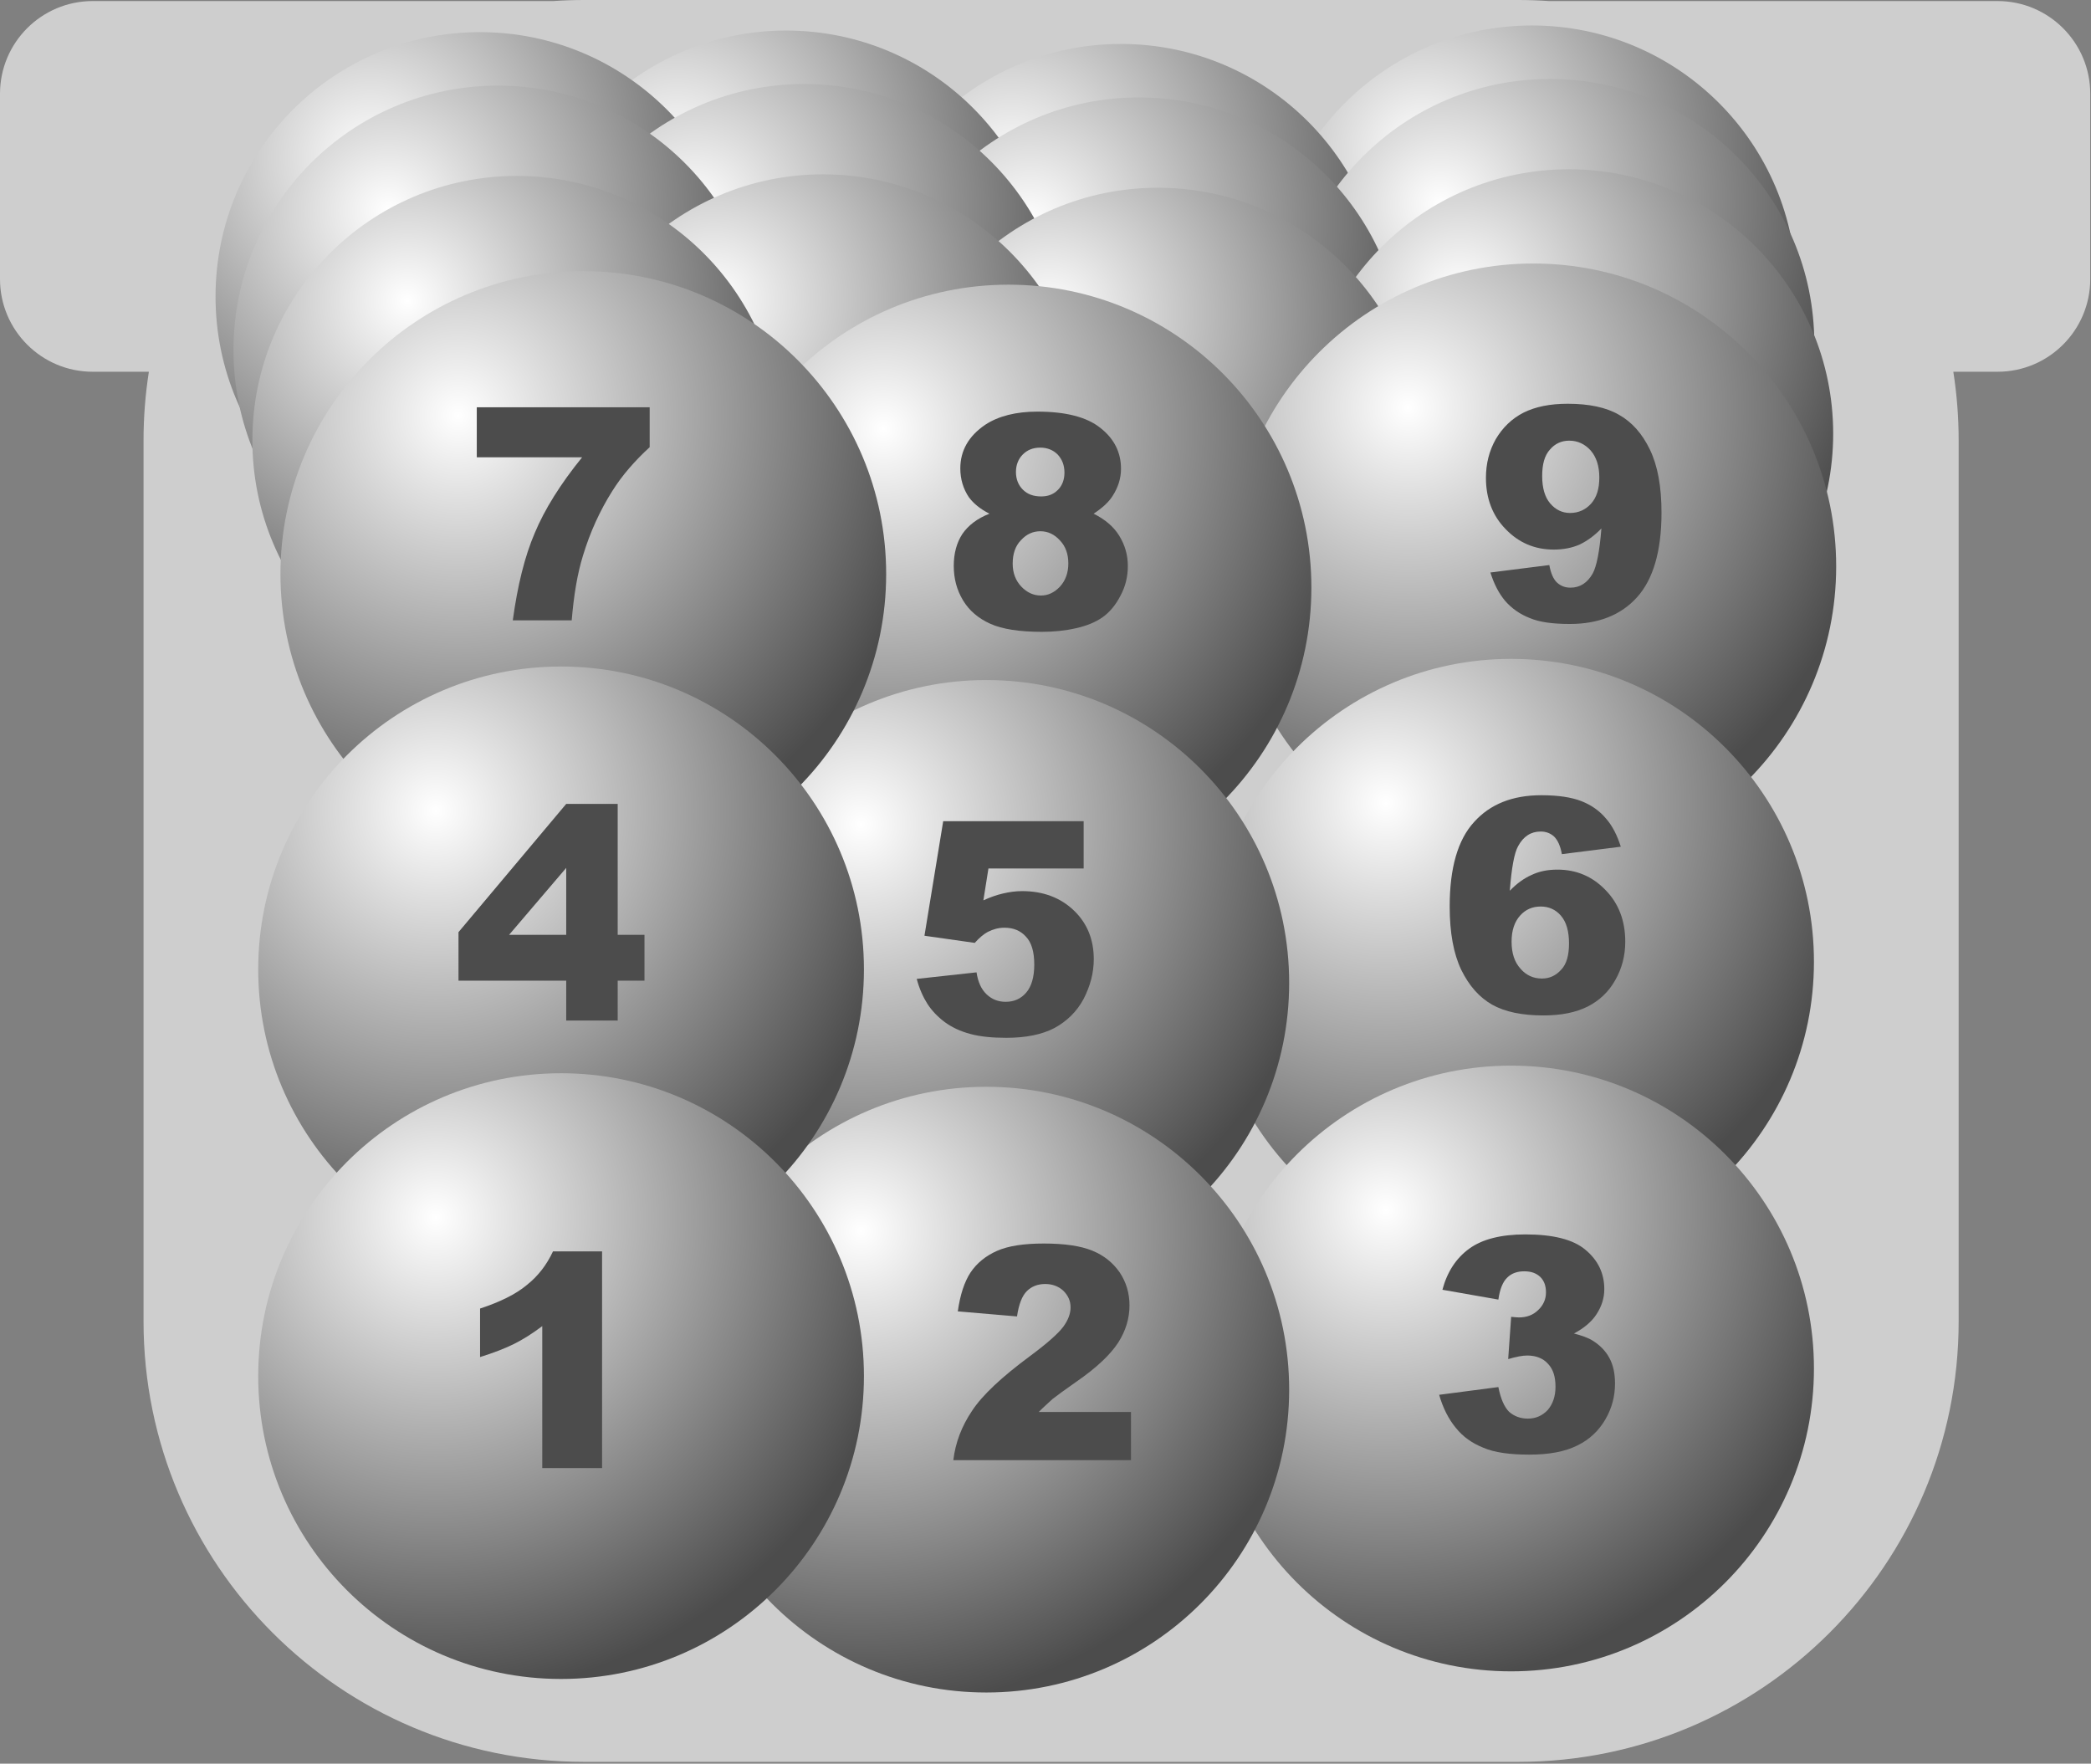
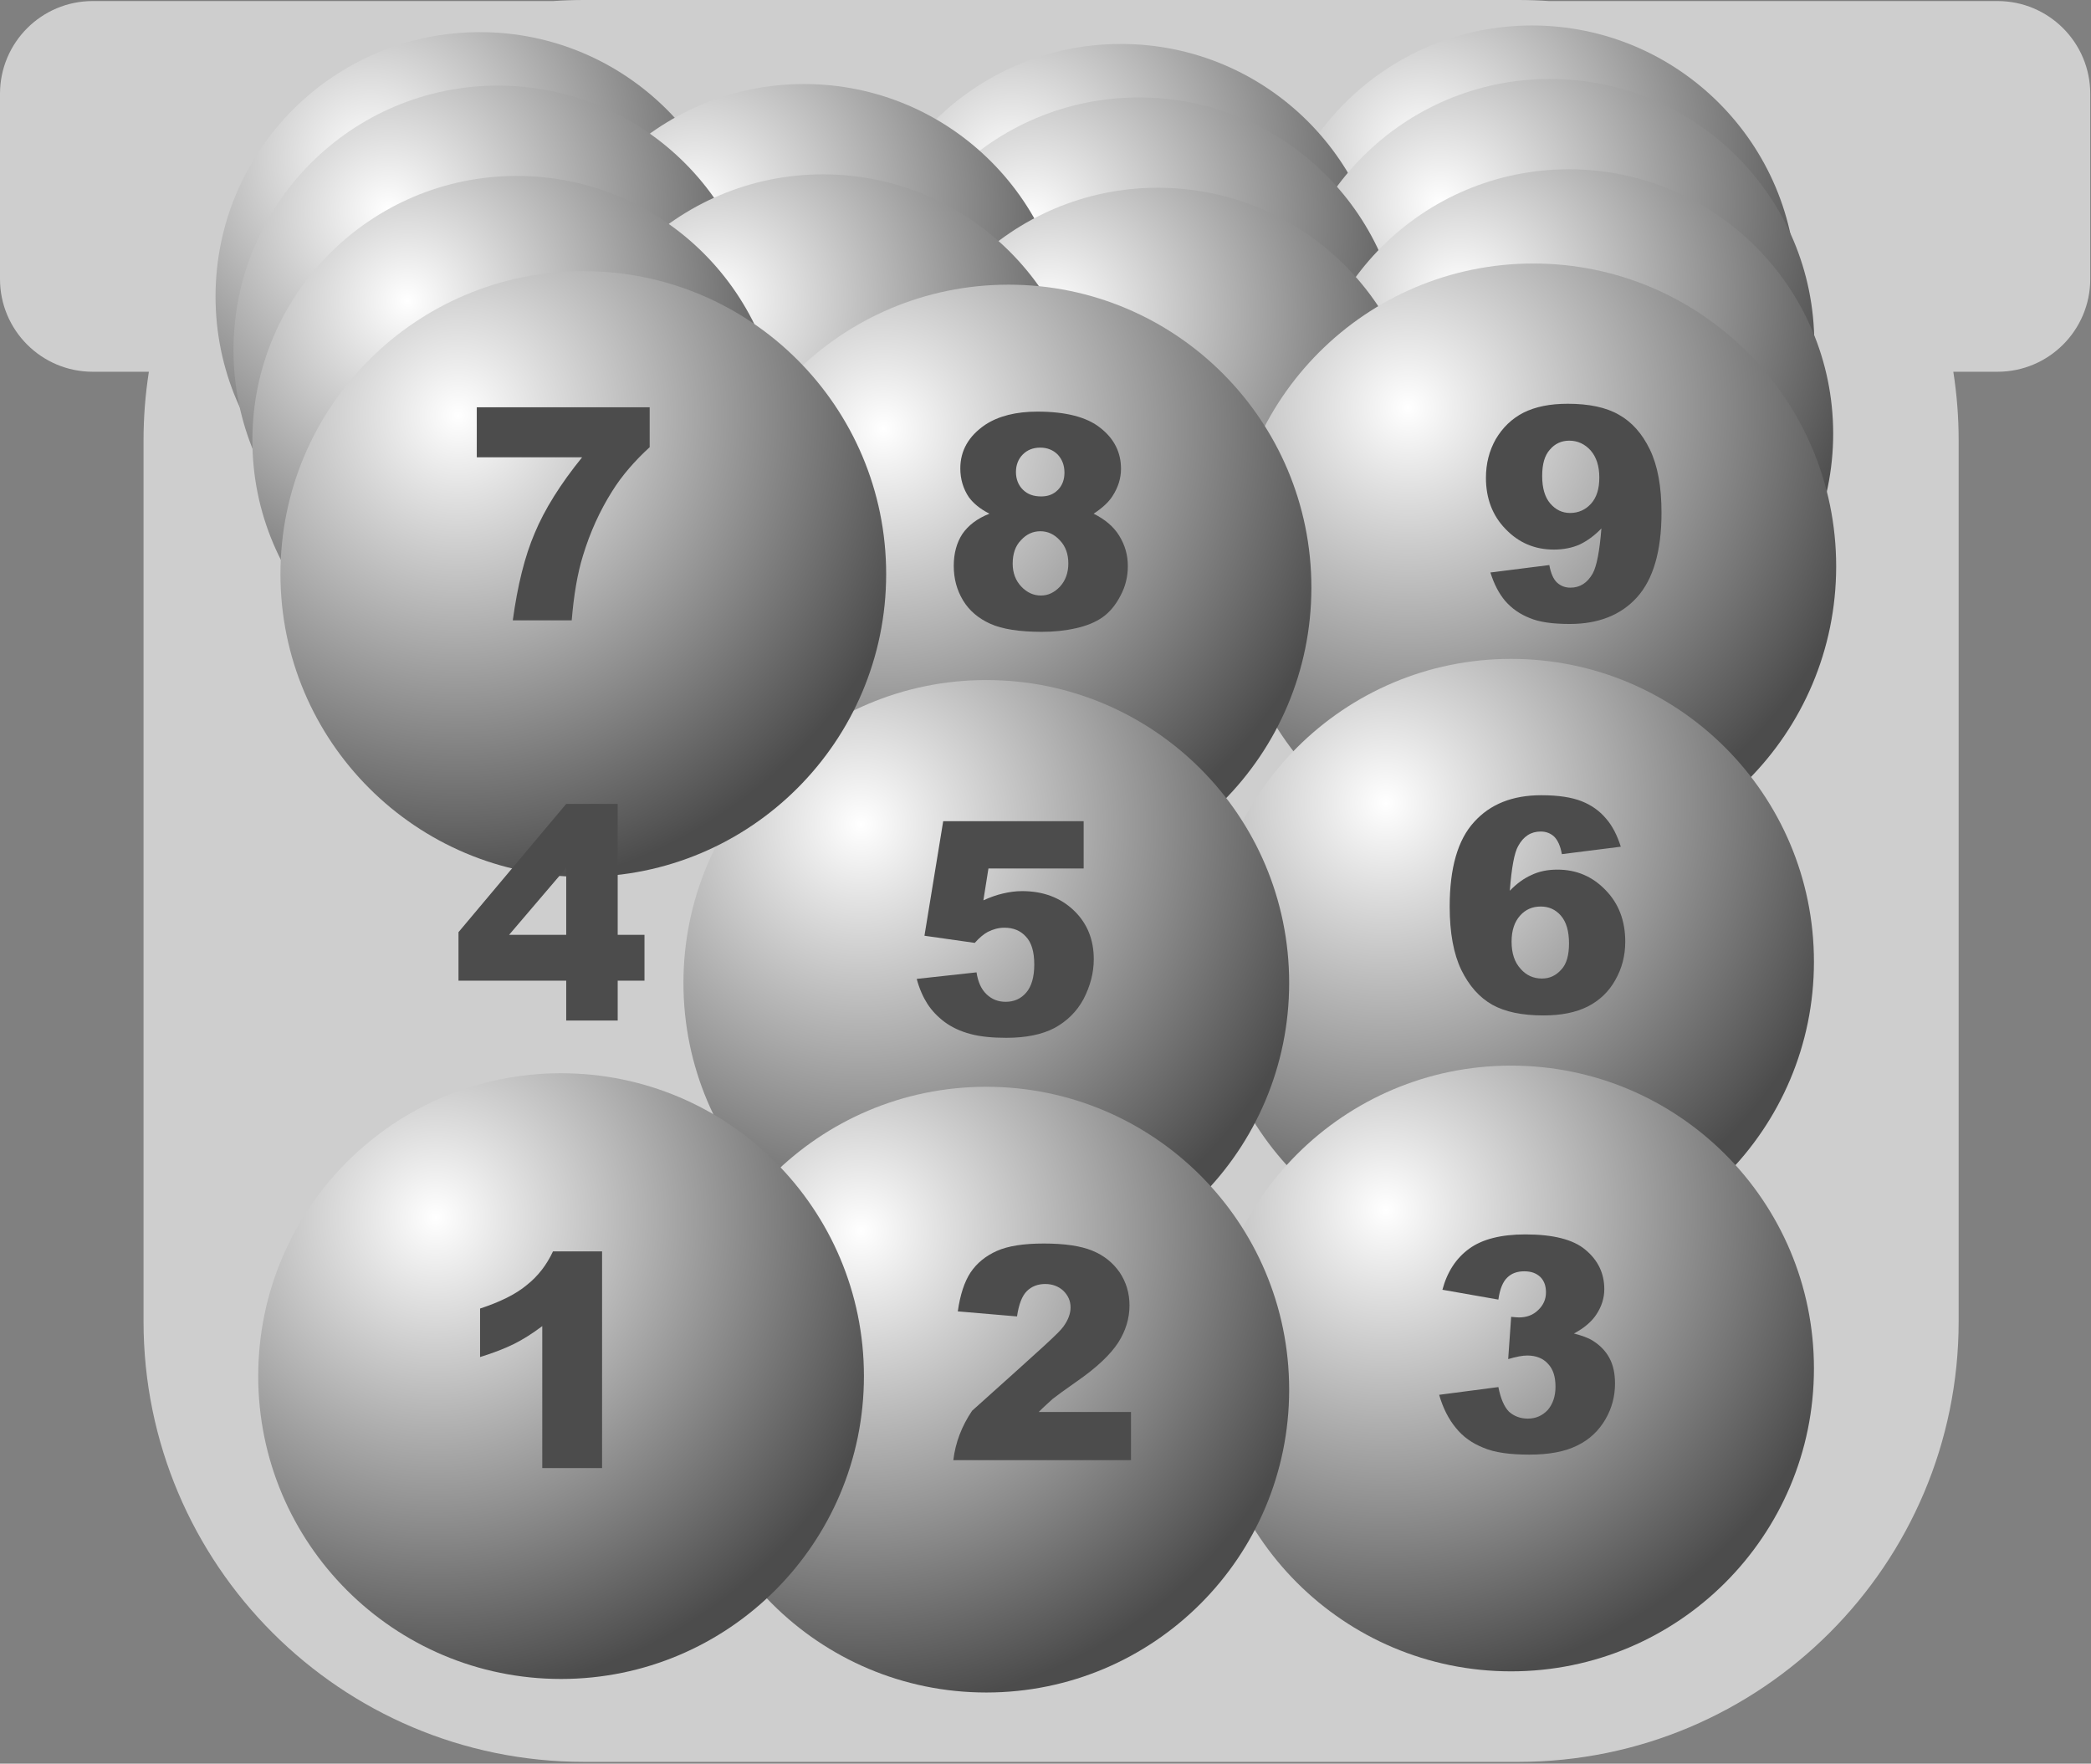
<svg xmlns="http://www.w3.org/2000/svg" width="100%" height="100%" viewBox="0 0 1054 889" version="1.1" xml:space="preserve" style="fill-rule:evenodd;clip-rule:evenodd;stroke-linejoin:round;stroke-miterlimit:2;">
  <rect x="0" y="0" width="1054" height="889" fill="#808080" stroke="none" />
  <g transform="matrix(1,0,0,1,-524.091,-600.87)">
    <path d="M802.97,601.404L570.803,601.404C545.022,601.404 524.091,622.334 524.091,648.115L524.091,741.539C524.091,767.32 545.022,788.251 570.803,788.251L599.135,788.251C597.364,799.528 596.443,811.103 596.443,822.891L596.443,1266.93C596.443,1389.47 695.928,1488.95 818.464,1488.95L1289.36,1488.95C1411.89,1488.95 1511.38,1389.47 1511.38,1266.93L1511.38,822.891C1511.38,811.103 1510.46,799.528 1508.69,788.251L1531,788.251C1556.78,788.251 1577.71,767.32 1577.71,741.539L1577.71,648.115C1577.71,622.334 1556.78,601.404 1531,601.404L1304.85,601.404C1299.73,601.05 1294.57,600.87 1289.36,600.87L818.464,600.87C813.256,600.87 808.09,601.05 802.97,601.404Z" style="fill:rgb(206,206,206);" />
    <g transform="matrix(0.873,0,0,0.873,124.081,59.977)">
      <g transform="matrix(1.686,0,0,1.686,681.576,-887.788)">
        <circle cx="392.147" cy="993.325" r="90.546" style="fill:url(#_Radial1);" />
      </g>
      <g transform="matrix(1.686,0,0,1.686,444.254,-877.123)">
        <circle cx="392.147" cy="993.325" r="90.546" style="fill:url(#_Radial2);" />
      </g>
      <g transform="matrix(1.686,0,0,1.686,250.935,-884.862)">
-         <circle cx="392.147" cy="993.325" r="90.546" style="fill:url(#_Radial3);" />
-       </g>
+         </g>
      <g transform="matrix(1.686,0,0,1.686,74.156,-883.947)">
        <circle cx="392.147" cy="993.325" r="90.546" style="fill:url(#_Radial4);" />
      </g>
    </g>
    <g transform="matrix(0.873,0,0,0.873,133.127,86.931)">
      <g transform="matrix(1.686,0,0,1.686,681.576,-887.788)">
        <circle cx="392.147" cy="993.325" r="90.546" style="fill:url(#_Radial5);" />
      </g>
      <g transform="matrix(1.686,0,0,1.686,444.254,-877.123)">
        <circle cx="392.147" cy="993.325" r="90.546" style="fill:url(#_Radial6);" />
      </g>
      <g transform="matrix(1.686,0,0,1.686,250.935,-884.862)">
        <circle cx="392.147" cy="993.325" r="90.546" style="fill:url(#_Radial7);" />
      </g>
      <g transform="matrix(1.686,0,0,1.686,74.156,-883.947)">
        <circle cx="392.147" cy="993.325" r="90.546" style="fill:url(#_Radial8);" />
      </g>
    </g>
    <g transform="matrix(0.873,0,0,0.873,142.652,132.456)">
      <g transform="matrix(1.686,0,0,1.686,681.576,-887.788)">
        <circle cx="392.147" cy="993.325" r="90.546" style="fill:url(#_Radial9);" />
      </g>
      <g transform="matrix(1.686,0,0,1.686,444.254,-877.123)">
        <circle cx="392.147" cy="993.325" r="90.546" style="fill:url(#_Radial10);" />
      </g>
      <g transform="matrix(1.686,0,0,1.686,250.935,-884.862)">
        <circle cx="392.147" cy="993.325" r="90.546" style="fill:url(#_Radial11);" />
      </g>
      <g transform="matrix(1.686,0,0,1.686,74.156,-883.947)">
        <circle cx="392.147" cy="993.325" r="90.546" style="fill:url(#_Radial12);" />
      </g>
    </g>
    <g transform="matrix(1.686,0,0,1.686,635.821,-788.391)">
      <circle cx="392.147" cy="993.325" r="90.546" style="fill:url(#_Radial13);" />
    </g>
    <g transform="matrix(1.686,0,0,1.686,624.618,-589.105)">
      <circle cx="392.147" cy="993.325" r="90.546" style="fill:url(#_Radial14);" />
    </g>
    <g transform="matrix(1.686,0,0,1.686,624.618,-384.086)">
      <circle cx="392.147" cy="993.325" r="90.546" style="fill:url(#_Radial15);" />
    </g>
    <g transform="matrix(1.686,0,0,1.686,371.294,-777.726)">
      <circle cx="392.147" cy="993.325" r="90.546" style="fill:url(#_Radial16);" />
    </g>
    <g transform="matrix(1.686,0,0,1.686,360.091,-578.439)">
      <circle cx="392.147" cy="993.325" r="90.546" style="fill:url(#_Radial17);" />
    </g>
    <g transform="matrix(1.686,0,0,1.686,360.091,-373.421)">
      <circle cx="392.147" cy="993.325" r="90.546" style="fill:url(#_Radial18);" />
    </g>
    <g transform="matrix(1.686,0,0,1.686,156.954,-784.55)">
      <circle cx="392.147" cy="993.325" r="90.546" style="fill:url(#_Radial19);" />
    </g>
    <g transform="matrix(1.686,0,0,1.686,145.751,-585.263)">
-       <circle cx="392.147" cy="993.325" r="90.546" style="fill:url(#_Radial20);" />
-     </g>
+       </g>
    <g transform="matrix(1.686,0,0,1.686,145.751,-380.245)">
      <circle cx="392.147" cy="993.325" r="90.546" style="fill:url(#_Radial21);" />
    </g>
    <g transform="matrix(1,0,0,1,-32.24,66.249)">
      <g transform="matrix(150,0,0,150,786.017,1274.6)">
        <path d="M0.492,-0.728L0.492,-0L0.291,-0L0.291,-0.477C0.258,-0.452 0.226,-0.432 0.196,-0.417C0.166,-0.402 0.127,-0.387 0.082,-0.373L0.082,-0.536C0.149,-0.558 0.202,-0.584 0.239,-0.615C0.277,-0.645 0.306,-0.683 0.327,-0.728L0.492,-0.728Z" style="fill:rgb(76,76,76);fill-rule:nonzero;" />
      </g>
    </g>
    <g transform="matrix(1,0,0,1,-33.965,-159.318)">
      <g transform="matrix(150,0,0,150,786.017,1274.6)">
        <path d="M0.383,-0.134L0.021,-0.134L0.021,-0.297L0.383,-0.728L0.556,-0.728L0.556,-0.288L0.646,-0.288L0.646,-0.134L0.556,-0.134L0.556,-0L0.383,-0L0.383,-0.134ZM0.383,-0.288L0.383,-0.513L0.191,-0.288L0.383,-0.288Z" style="fill:rgb(76,76,76);fill-rule:nonzero;" />
      </g>
    </g>
    <g transform="matrix(1,0,0,1,-28.198,-361.03)">
      <g transform="matrix(150,0,0,150,786.017,1274.6)">
        <path d="M0.044,-0.716L0.625,-0.716L0.625,-0.582C0.575,-0.536 0.532,-0.487 0.499,-0.434C0.458,-0.369 0.425,-0.297 0.401,-0.218C0.382,-0.157 0.37,-0.084 0.363,-0L0.165,-0C0.181,-0.117 0.205,-0.215 0.239,-0.294C0.272,-0.373 0.325,-0.458 0.398,-0.548L0.044,-0.548L0.044,-0.716Z" style="fill:rgb(76,76,76);fill-rule:nonzero;" />
      </g>
    </g>
    <g transform="matrix(1,0,0,1,214.716,62.276)">
      <g transform="matrix(150,0,0,150,786.017,1274.6)">
-         <path d="M0.623,-0L0.026,-0C0.033,-0.059 0.054,-0.114 0.089,-0.166C0.123,-0.218 0.188,-0.279 0.284,-0.35C0.342,-0.393 0.379,-0.426 0.396,-0.449C0.412,-0.471 0.42,-0.493 0.42,-0.513C0.42,-0.535 0.412,-0.553 0.396,-0.569C0.38,-0.584 0.359,-0.592 0.335,-0.592C0.31,-0.592 0.289,-0.584 0.273,-0.568C0.257,-0.552 0.246,-0.524 0.24,-0.483L0.041,-0.5C0.049,-0.556 0.063,-0.599 0.084,-0.631C0.105,-0.662 0.134,-0.686 0.172,-0.703C0.21,-0.72 0.263,-0.728 0.33,-0.728C0.4,-0.728 0.454,-0.72 0.493,-0.704C0.532,-0.688 0.562,-0.664 0.585,-0.631C0.607,-0.598 0.618,-0.561 0.618,-0.52C0.618,-0.476 0.605,-0.434 0.58,-0.395C0.554,-0.355 0.508,-0.311 0.44,-0.264C0.4,-0.236 0.374,-0.217 0.36,-0.206C0.347,-0.194 0.331,-0.18 0.313,-0.162L0.623,-0.162L0.623,-0Z" style="fill:rgb(76,76,76);fill-rule:nonzero;" />
+         <path d="M0.623,-0L0.026,-0C0.033,-0.059 0.054,-0.114 0.089,-0.166C0.342,-0.393 0.379,-0.426 0.396,-0.449C0.412,-0.471 0.42,-0.493 0.42,-0.513C0.42,-0.535 0.412,-0.553 0.396,-0.569C0.38,-0.584 0.359,-0.592 0.335,-0.592C0.31,-0.592 0.289,-0.584 0.273,-0.568C0.257,-0.552 0.246,-0.524 0.24,-0.483L0.041,-0.5C0.049,-0.556 0.063,-0.599 0.084,-0.631C0.105,-0.662 0.134,-0.686 0.172,-0.703C0.21,-0.72 0.263,-0.728 0.33,-0.728C0.4,-0.728 0.454,-0.72 0.493,-0.704C0.532,-0.688 0.562,-0.664 0.585,-0.631C0.607,-0.598 0.618,-0.561 0.618,-0.52C0.618,-0.476 0.605,-0.434 0.58,-0.395C0.554,-0.355 0.508,-0.311 0.44,-0.264C0.4,-0.236 0.374,-0.217 0.36,-0.206C0.347,-0.194 0.331,-0.18 0.313,-0.162L0.623,-0.162L0.623,-0Z" style="fill:rgb(76,76,76);fill-rule:nonzero;" />
      </g>
    </g>
    <g transform="matrix(1,0,0,1,195.211,-152.412)">
      <g transform="matrix(150,0,0,150,786.017,1274.6)">
        <path d="M0.122,-0.716L0.594,-0.716L0.594,-0.557L0.274,-0.557L0.257,-0.45C0.279,-0.46 0.301,-0.468 0.323,-0.473C0.344,-0.478 0.366,-0.481 0.387,-0.481C0.458,-0.481 0.516,-0.459 0.561,-0.416C0.606,-0.373 0.628,-0.318 0.628,-0.252C0.628,-0.206 0.616,-0.162 0.594,-0.119C0.571,-0.076 0.538,-0.044 0.496,-0.021C0.454,0.001 0.4,0.012 0.334,0.012C0.287,0.012 0.246,0.008 0.213,-0.001C0.179,-0.01 0.15,-0.024 0.127,-0.041C0.103,-0.059 0.084,-0.079 0.069,-0.102C0.055,-0.124 0.042,-0.152 0.033,-0.186L0.234,-0.208C0.239,-0.175 0.25,-0.151 0.268,-0.134C0.286,-0.117 0.307,-0.109 0.332,-0.109C0.36,-0.109 0.383,-0.119 0.401,-0.14C0.419,-0.161 0.428,-0.193 0.428,-0.234C0.428,-0.277 0.419,-0.308 0.4,-0.328C0.382,-0.348 0.358,-0.358 0.328,-0.358C0.308,-0.358 0.29,-0.353 0.272,-0.344C0.259,-0.337 0.244,-0.325 0.228,-0.307L0.059,-0.331L0.122,-0.716Z" style="fill:rgb(76,76,76);fill-rule:nonzero;" />
      </g>
    </g>
    <g transform="matrix(1,0,0,1,212.682,-357.051)">
      <g transform="matrix(150,0,0,150,786.017,1274.6)">
        <path d="M0.161,-0.385C0.129,-0.401 0.107,-0.42 0.092,-0.44C0.073,-0.468 0.063,-0.501 0.063,-0.537C0.063,-0.597 0.091,-0.646 0.147,-0.684C0.191,-0.713 0.25,-0.728 0.322,-0.728C0.417,-0.728 0.488,-0.71 0.534,-0.673C0.58,-0.637 0.603,-0.591 0.603,-0.536C0.603,-0.503 0.593,-0.473 0.575,-0.445C0.562,-0.424 0.54,-0.404 0.511,-0.385C0.549,-0.366 0.578,-0.342 0.597,-0.311C0.616,-0.28 0.626,-0.247 0.626,-0.209C0.626,-0.174 0.618,-0.14 0.601,-0.109C0.585,-0.078 0.565,-0.054 0.541,-0.037C0.517,-0.02 0.487,-0.008 0.451,0C0.416,0.008 0.378,0.012 0.337,0.012C0.262,0.012 0.204,0.003 0.164,-0.015C0.124,-0.033 0.093,-0.059 0.072,-0.094C0.051,-0.129 0.041,-0.167 0.041,-0.21C0.041,-0.252 0.051,-0.288 0.07,-0.317C0.09,-0.346 0.12,-0.369 0.161,-0.385ZM0.25,-0.525C0.25,-0.501 0.258,-0.481 0.273,-0.466C0.289,-0.45 0.309,-0.443 0.335,-0.443C0.358,-0.443 0.376,-0.45 0.391,-0.465C0.406,-0.48 0.413,-0.5 0.413,-0.523C0.413,-0.548 0.405,-0.568 0.39,-0.584C0.375,-0.599 0.355,-0.607 0.332,-0.607C0.307,-0.607 0.288,-0.599 0.273,-0.584C0.258,-0.569 0.25,-0.549 0.25,-0.525ZM0.239,-0.217C0.239,-0.186 0.249,-0.16 0.268,-0.14C0.287,-0.12 0.309,-0.11 0.334,-0.11C0.358,-0.11 0.379,-0.12 0.398,-0.14C0.417,-0.161 0.426,-0.187 0.426,-0.218C0.426,-0.249 0.417,-0.275 0.398,-0.295C0.379,-0.316 0.357,-0.326 0.332,-0.326C0.307,-0.326 0.285,-0.316 0.267,-0.296C0.248,-0.277 0.239,-0.25 0.239,-0.217Z" style="fill:rgb(76,76,76);fill-rule:nonzero;" />
      </g>
    </g>
    <g transform="matrix(1,0,0,1,458.247,57.681)">
      <g transform="matrix(150,0,0,150,786.017,1274.6)">
        <path d="M0.234,-0.509L0.046,-0.542C0.062,-0.602 0.092,-0.648 0.136,-0.68C0.18,-0.712 0.243,-0.728 0.325,-0.728C0.418,-0.728 0.486,-0.711 0.527,-0.676C0.569,-0.641 0.59,-0.597 0.59,-0.544C0.59,-0.514 0.581,-0.486 0.564,-0.46C0.548,-0.435 0.522,-0.413 0.488,-0.395C0.515,-0.388 0.537,-0.38 0.551,-0.371C0.575,-0.356 0.594,-0.337 0.607,-0.313C0.62,-0.289 0.626,-0.26 0.626,-0.227C0.626,-0.185 0.616,-0.145 0.594,-0.107C0.572,-0.069 0.541,-0.039 0.5,-0.019C0.458,0.002 0.405,0.012 0.338,0.012C0.273,0.012 0.221,0.005 0.184,-0.011C0.146,-0.026 0.115,-0.048 0.091,-0.078C0.067,-0.107 0.048,-0.144 0.035,-0.189L0.234,-0.215C0.242,-0.175 0.254,-0.148 0.27,-0.132C0.287,-0.117 0.308,-0.109 0.333,-0.109C0.36,-0.109 0.382,-0.119 0.4,-0.138C0.417,-0.158 0.426,-0.184 0.426,-0.216C0.426,-0.25 0.418,-0.275 0.401,-0.293C0.384,-0.312 0.36,-0.321 0.331,-0.321C0.315,-0.321 0.294,-0.317 0.267,-0.309L0.277,-0.451C0.288,-0.45 0.297,-0.449 0.303,-0.449C0.329,-0.449 0.351,-0.457 0.368,-0.474C0.385,-0.49 0.394,-0.51 0.394,-0.533C0.394,-0.555 0.388,-0.572 0.375,-0.585C0.361,-0.598 0.344,-0.604 0.321,-0.604C0.297,-0.604 0.278,-0.597 0.264,-0.583C0.249,-0.569 0.239,-0.544 0.234,-0.509Z" style="fill:rgb(76,76,76);fill-rule:nonzero;" />
      </g>
    </g>
    <g transform="matrix(1,0,0,1,462.511,-163.692)">
      <g transform="matrix(150,0,0,150,786.017,1274.6)">
        <path d="M0.617,-0.555L0.419,-0.53C0.414,-0.558 0.405,-0.577 0.393,-0.589C0.381,-0.6 0.366,-0.606 0.348,-0.606C0.315,-0.606 0.29,-0.59 0.272,-0.557C0.259,-0.534 0.25,-0.484 0.244,-0.407C0.267,-0.431 0.292,-0.449 0.317,-0.46C0.342,-0.472 0.371,-0.478 0.404,-0.478C0.468,-0.478 0.522,-0.455 0.566,-0.409C0.61,-0.364 0.632,-0.306 0.632,-0.236C0.632,-0.189 0.621,-0.146 0.598,-0.106C0.576,-0.067 0.545,-0.038 0.506,-0.018C0.466,0.002 0.417,0.012 0.357,0.012C0.285,0.012 0.228,0 0.185,-0.024C0.141,-0.049 0.107,-0.088 0.081,-0.141C0.055,-0.195 0.042,-0.266 0.042,-0.354C0.042,-0.483 0.069,-0.578 0.124,-0.638C0.178,-0.698 0.253,-0.728 0.35,-0.728C0.407,-0.728 0.452,-0.721 0.485,-0.708C0.518,-0.695 0.545,-0.676 0.567,-0.65C0.589,-0.625 0.605,-0.593 0.617,-0.555ZM0.25,-0.236C0.25,-0.197 0.26,-0.167 0.28,-0.145C0.299,-0.123 0.323,-0.112 0.352,-0.112C0.378,-0.112 0.399,-0.122 0.417,-0.142C0.435,-0.161 0.443,-0.191 0.443,-0.23C0.443,-0.271 0.434,-0.302 0.416,-0.323C0.398,-0.344 0.375,-0.354 0.348,-0.354C0.32,-0.354 0.297,-0.344 0.279,-0.324C0.26,-0.303 0.25,-0.274 0.25,-0.236Z" style="fill:rgb(76,76,76);fill-rule:nonzero;" />
      </g>
    </g>
    <g transform="matrix(1,0,0,1,481.834,-361.012)">
      <g transform="matrix(150,0,0,150,786.017,1274.6)">
        <path d="M0.05,-0.161L0.248,-0.186C0.253,-0.158 0.262,-0.138 0.274,-0.127C0.286,-0.116 0.301,-0.11 0.319,-0.11C0.351,-0.11 0.376,-0.126 0.394,-0.158C0.407,-0.182 0.417,-0.232 0.423,-0.309C0.4,-0.285 0.375,-0.267 0.35,-0.255C0.325,-0.244 0.296,-0.238 0.263,-0.238C0.199,-0.238 0.145,-0.261 0.101,-0.307C0.057,-0.352 0.035,-0.41 0.035,-0.479C0.035,-0.527 0.046,-0.57 0.068,-0.609C0.091,-0.648 0.122,-0.678 0.161,-0.698C0.201,-0.718 0.25,-0.728 0.31,-0.728C0.381,-0.728 0.439,-0.716 0.482,-0.691C0.525,-0.667 0.56,-0.628 0.586,-0.574C0.612,-0.52 0.625,-0.45 0.625,-0.362C0.625,-0.233 0.597,-0.138 0.543,-0.078C0.489,-0.018 0.413,0.012 0.317,0.012C0.26,0.012 0.215,0.006 0.182,-0.008C0.149,-0.021 0.122,-0.04 0.1,-0.065C0.078,-0.091 0.062,-0.123 0.05,-0.161ZM0.416,-0.48C0.416,-0.519 0.406,-0.549 0.387,-0.571C0.367,-0.593 0.343,-0.604 0.315,-0.604C0.289,-0.604 0.267,-0.594 0.25,-0.574C0.232,-0.554 0.224,-0.525 0.224,-0.485C0.224,-0.445 0.233,-0.414 0.251,-0.393C0.269,-0.372 0.291,-0.361 0.318,-0.361C0.346,-0.361 0.37,-0.372 0.388,-0.392C0.407,-0.413 0.416,-0.442 0.416,-0.48Z" style="fill:rgb(76,76,76);fill-rule:nonzero;" />
      </g>
    </g>
  </g>
  <defs>
    <radialGradient id="_Radial1" cx="0" cy="0" r="1" gradientUnits="userSpaceOnUse" gradientTransform="matrix(99.186,103.667,-103.667,99.186,354.481,945.834)">
      <stop offset="0" style="stop-color:white;stop-opacity:1" />
      <stop offset="1" style="stop-color:rgb(76,76,76);stop-opacity:1" />
    </radialGradient>
    <radialGradient id="_Radial2" cx="0" cy="0" r="1" gradientUnits="userSpaceOnUse" gradientTransform="matrix(99.186,103.667,-103.667,99.186,354.481,945.834)">
      <stop offset="0" style="stop-color:white;stop-opacity:1" />
      <stop offset="1" style="stop-color:rgb(76,76,76);stop-opacity:1" />
    </radialGradient>
    <radialGradient id="_Radial3" cx="0" cy="0" r="1" gradientUnits="userSpaceOnUse" gradientTransform="matrix(99.186,103.667,-103.667,99.186,354.481,945.834)">
      <stop offset="0" style="stop-color:white;stop-opacity:1" />
      <stop offset="1" style="stop-color:rgb(76,76,76);stop-opacity:1" />
    </radialGradient>
    <radialGradient id="_Radial4" cx="0" cy="0" r="1" gradientUnits="userSpaceOnUse" gradientTransform="matrix(99.186,103.667,-103.667,99.186,354.481,945.834)">
      <stop offset="0" style="stop-color:white;stop-opacity:1" />
      <stop offset="1" style="stop-color:rgb(76,76,76);stop-opacity:1" />
    </radialGradient>
    <radialGradient id="_Radial5" cx="0" cy="0" r="1" gradientUnits="userSpaceOnUse" gradientTransform="matrix(99.186,103.667,-103.667,99.186,354.481,945.834)">
      <stop offset="0" style="stop-color:white;stop-opacity:1" />
      <stop offset="1" style="stop-color:rgb(76,76,76);stop-opacity:1" />
    </radialGradient>
    <radialGradient id="_Radial6" cx="0" cy="0" r="1" gradientUnits="userSpaceOnUse" gradientTransform="matrix(99.186,103.667,-103.667,99.186,354.481,945.834)">
      <stop offset="0" style="stop-color:white;stop-opacity:1" />
      <stop offset="1" style="stop-color:rgb(76,76,76);stop-opacity:1" />
    </radialGradient>
    <radialGradient id="_Radial7" cx="0" cy="0" r="1" gradientUnits="userSpaceOnUse" gradientTransform="matrix(99.186,103.667,-103.667,99.186,354.481,945.834)">
      <stop offset="0" style="stop-color:white;stop-opacity:1" />
      <stop offset="1" style="stop-color:rgb(76,76,76);stop-opacity:1" />
    </radialGradient>
    <radialGradient id="_Radial8" cx="0" cy="0" r="1" gradientUnits="userSpaceOnUse" gradientTransform="matrix(99.186,103.667,-103.667,99.186,354.481,945.834)">
      <stop offset="0" style="stop-color:white;stop-opacity:1" />
      <stop offset="1" style="stop-color:rgb(76,76,76);stop-opacity:1" />
    </radialGradient>
    <radialGradient id="_Radial9" cx="0" cy="0" r="1" gradientUnits="userSpaceOnUse" gradientTransform="matrix(99.186,103.667,-103.667,99.186,354.481,945.834)">
      <stop offset="0" style="stop-color:white;stop-opacity:1" />
      <stop offset="1" style="stop-color:rgb(76,76,76);stop-opacity:1" />
    </radialGradient>
    <radialGradient id="_Radial10" cx="0" cy="0" r="1" gradientUnits="userSpaceOnUse" gradientTransform="matrix(99.186,103.667,-103.667,99.186,354.481,945.834)">
      <stop offset="0" style="stop-color:white;stop-opacity:1" />
      <stop offset="1" style="stop-color:rgb(76,76,76);stop-opacity:1" />
    </radialGradient>
    <radialGradient id="_Radial11" cx="0" cy="0" r="1" gradientUnits="userSpaceOnUse" gradientTransform="matrix(99.186,103.667,-103.667,99.186,354.481,945.834)">
      <stop offset="0" style="stop-color:white;stop-opacity:1" />
      <stop offset="1" style="stop-color:rgb(76,76,76);stop-opacity:1" />
    </radialGradient>
    <radialGradient id="_Radial12" cx="0" cy="0" r="1" gradientUnits="userSpaceOnUse" gradientTransform="matrix(99.186,103.667,-103.667,99.186,354.481,945.834)">
      <stop offset="0" style="stop-color:white;stop-opacity:1" />
      <stop offset="1" style="stop-color:rgb(76,76,76);stop-opacity:1" />
    </radialGradient>
    <radialGradient id="_Radial13" cx="0" cy="0" r="1" gradientUnits="userSpaceOnUse" gradientTransform="matrix(99.186,103.667,-103.667,99.186,354.481,945.834)">
      <stop offset="0" style="stop-color:white;stop-opacity:1" />
      <stop offset="1" style="stop-color:rgb(76,76,76);stop-opacity:1" />
    </radialGradient>
    <radialGradient id="_Radial14" cx="0" cy="0" r="1" gradientUnits="userSpaceOnUse" gradientTransform="matrix(99.186,103.667,-103.667,99.186,354.481,945.834)">
      <stop offset="0" style="stop-color:white;stop-opacity:1" />
      <stop offset="1" style="stop-color:rgb(76,76,76);stop-opacity:1" />
    </radialGradient>
    <radialGradient id="_Radial15" cx="0" cy="0" r="1" gradientUnits="userSpaceOnUse" gradientTransform="matrix(99.186,103.667,-103.667,99.186,354.481,945.834)">
      <stop offset="0" style="stop-color:white;stop-opacity:1" />
      <stop offset="1" style="stop-color:rgb(76,76,76);stop-opacity:1" />
    </radialGradient>
    <radialGradient id="_Radial16" cx="0" cy="0" r="1" gradientUnits="userSpaceOnUse" gradientTransform="matrix(99.186,103.667,-103.667,99.186,354.481,945.834)">
      <stop offset="0" style="stop-color:white;stop-opacity:1" />
      <stop offset="1" style="stop-color:rgb(76,76,76);stop-opacity:1" />
    </radialGradient>
    <radialGradient id="_Radial17" cx="0" cy="0" r="1" gradientUnits="userSpaceOnUse" gradientTransform="matrix(99.186,103.667,-103.667,99.186,354.481,945.834)">
      <stop offset="0" style="stop-color:white;stop-opacity:1" />
      <stop offset="1" style="stop-color:rgb(76,76,76);stop-opacity:1" />
    </radialGradient>
    <radialGradient id="_Radial18" cx="0" cy="0" r="1" gradientUnits="userSpaceOnUse" gradientTransform="matrix(99.186,103.667,-103.667,99.186,354.481,945.834)">
      <stop offset="0" style="stop-color:white;stop-opacity:1" />
      <stop offset="1" style="stop-color:rgb(76,76,76);stop-opacity:1" />
    </radialGradient>
    <radialGradient id="_Radial19" cx="0" cy="0" r="1" gradientUnits="userSpaceOnUse" gradientTransform="matrix(99.186,103.667,-103.667,99.186,354.481,945.834)">
      <stop offset="0" style="stop-color:white;stop-opacity:1" />
      <stop offset="1" style="stop-color:rgb(76,76,76);stop-opacity:1" />
    </radialGradient>
    <radialGradient id="_Radial20" cx="0" cy="0" r="1" gradientUnits="userSpaceOnUse" gradientTransform="matrix(99.186,103.667,-103.667,99.186,354.481,945.834)">
      <stop offset="0" style="stop-color:white;stop-opacity:1" />
      <stop offset="1" style="stop-color:rgb(76,76,76);stop-opacity:1" />
    </radialGradient>
    <radialGradient id="_Radial21" cx="0" cy="0" r="1" gradientUnits="userSpaceOnUse" gradientTransform="matrix(99.186,103.667,-103.667,99.186,354.481,945.834)">
      <stop offset="0" style="stop-color:white;stop-opacity:1" />
      <stop offset="1" style="stop-color:rgb(76,76,76);stop-opacity:1" />
    </radialGradient>
  </defs>
</svg>